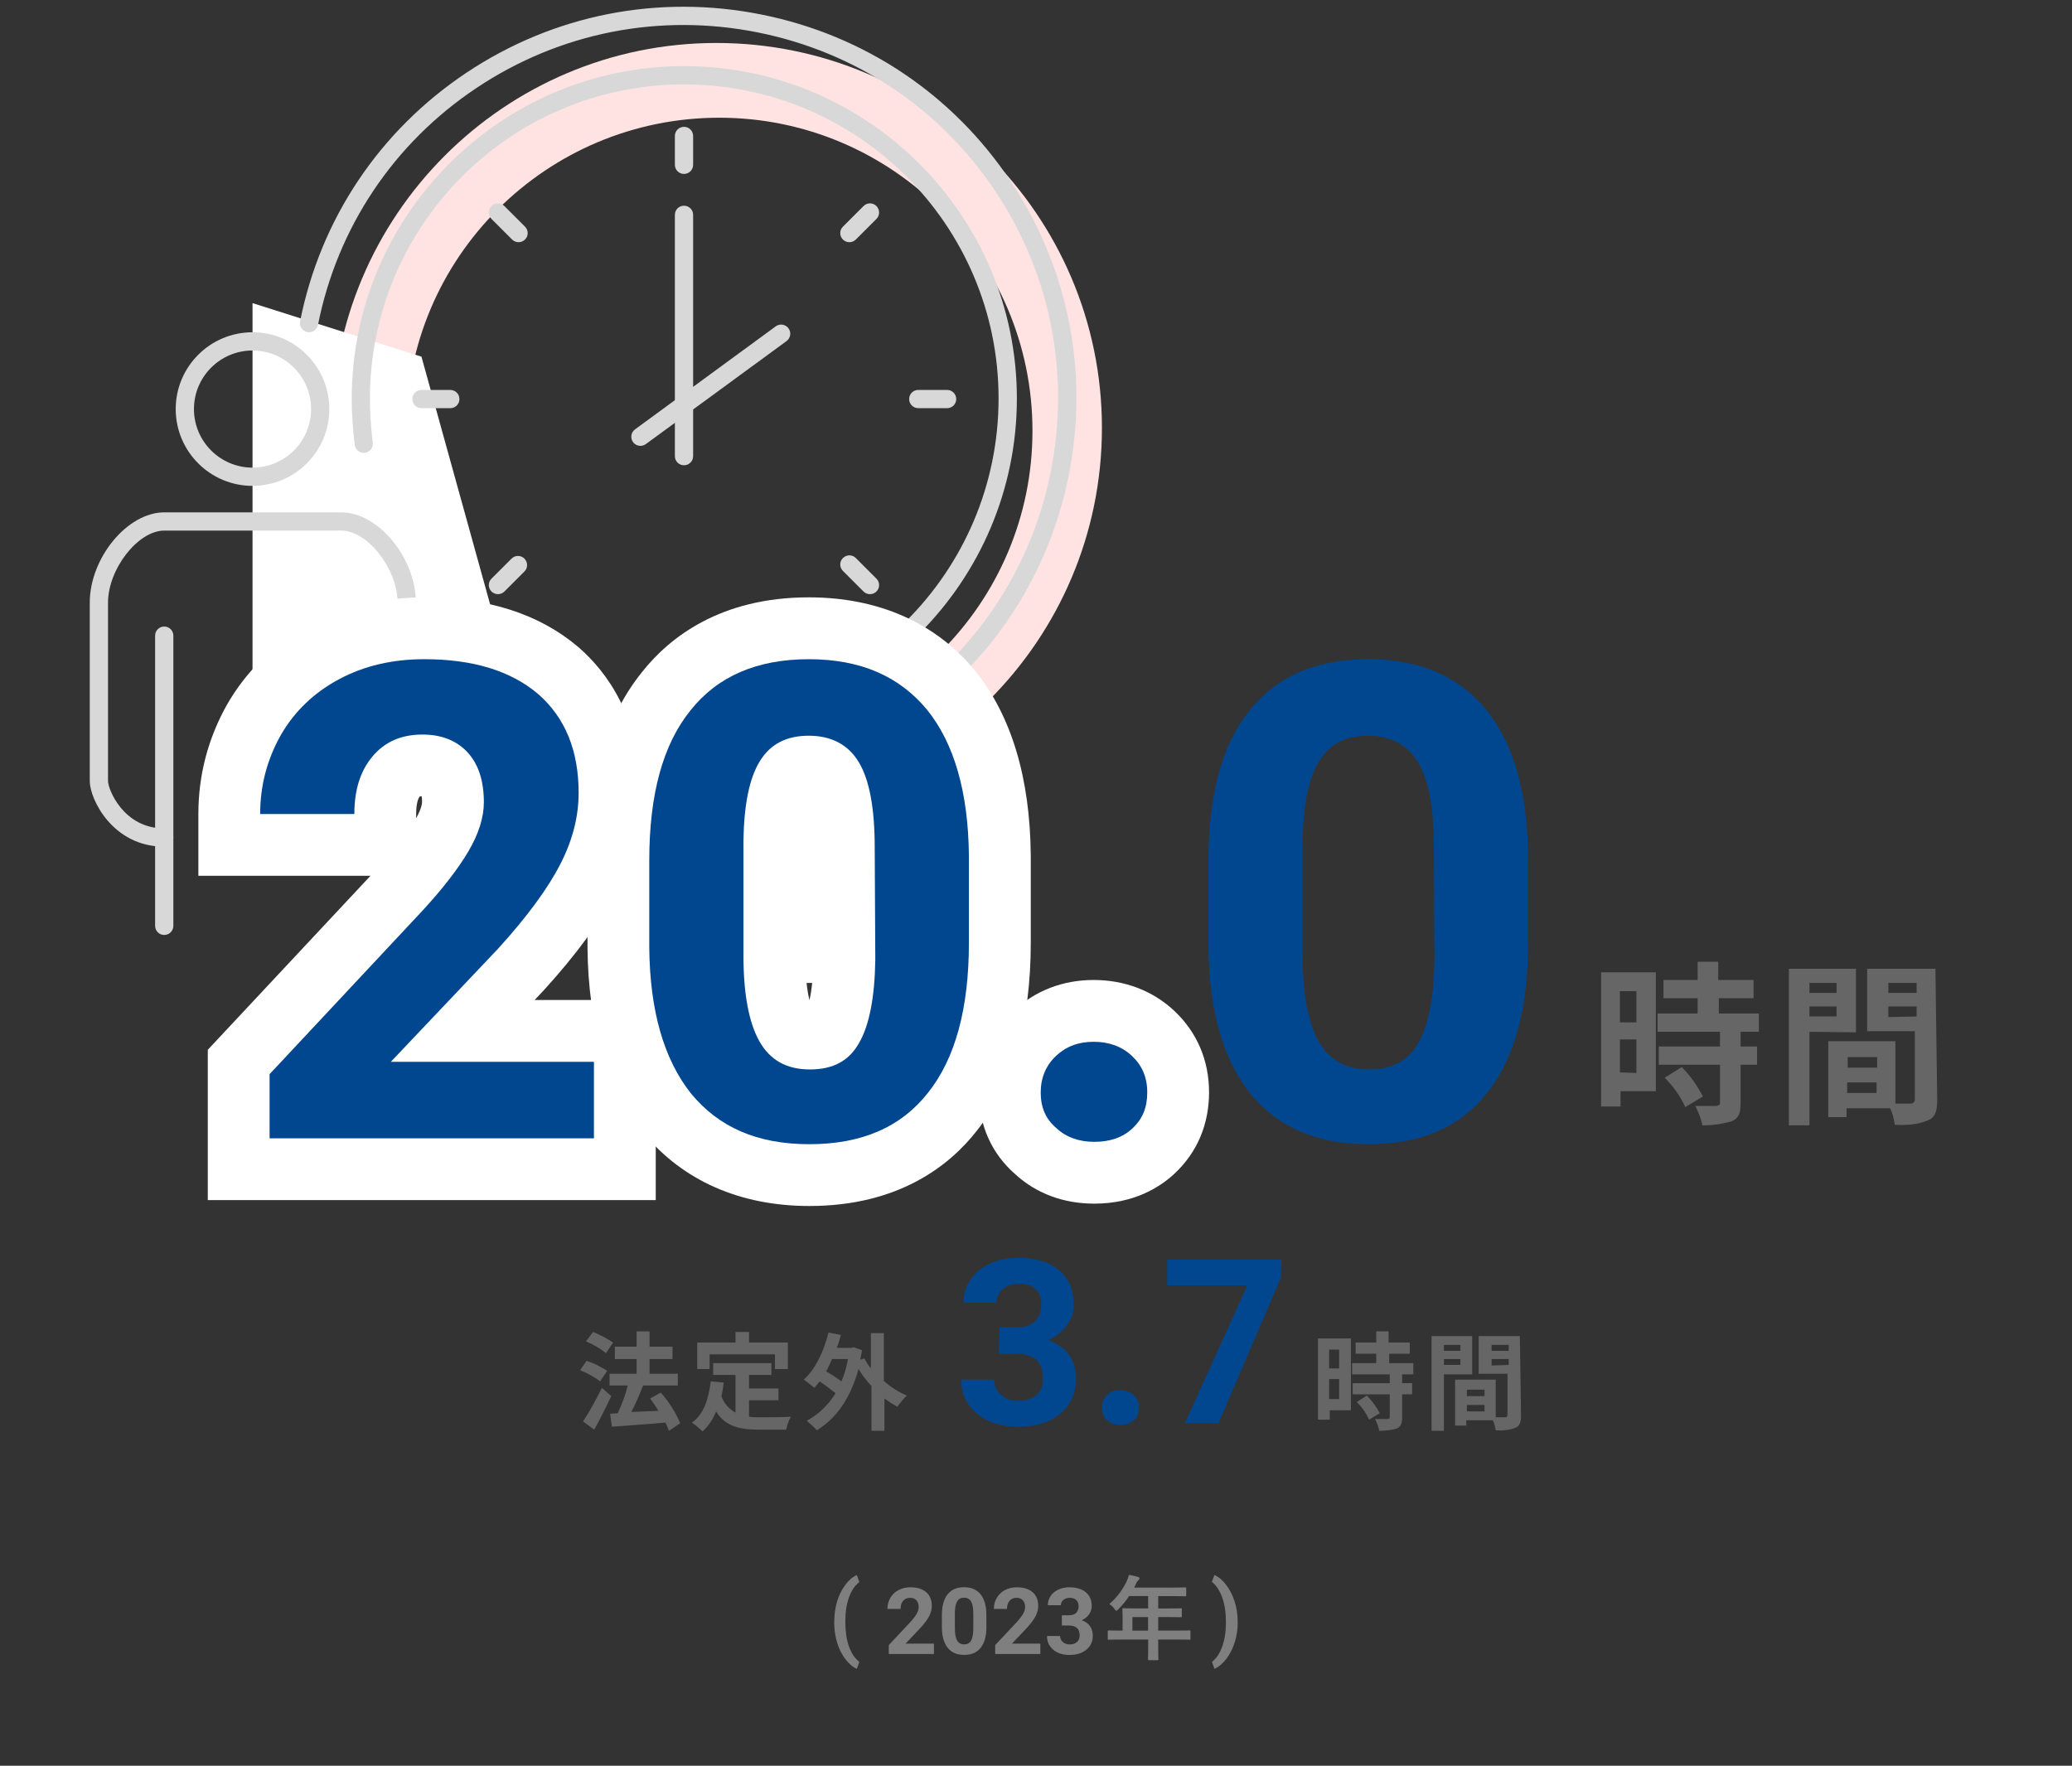
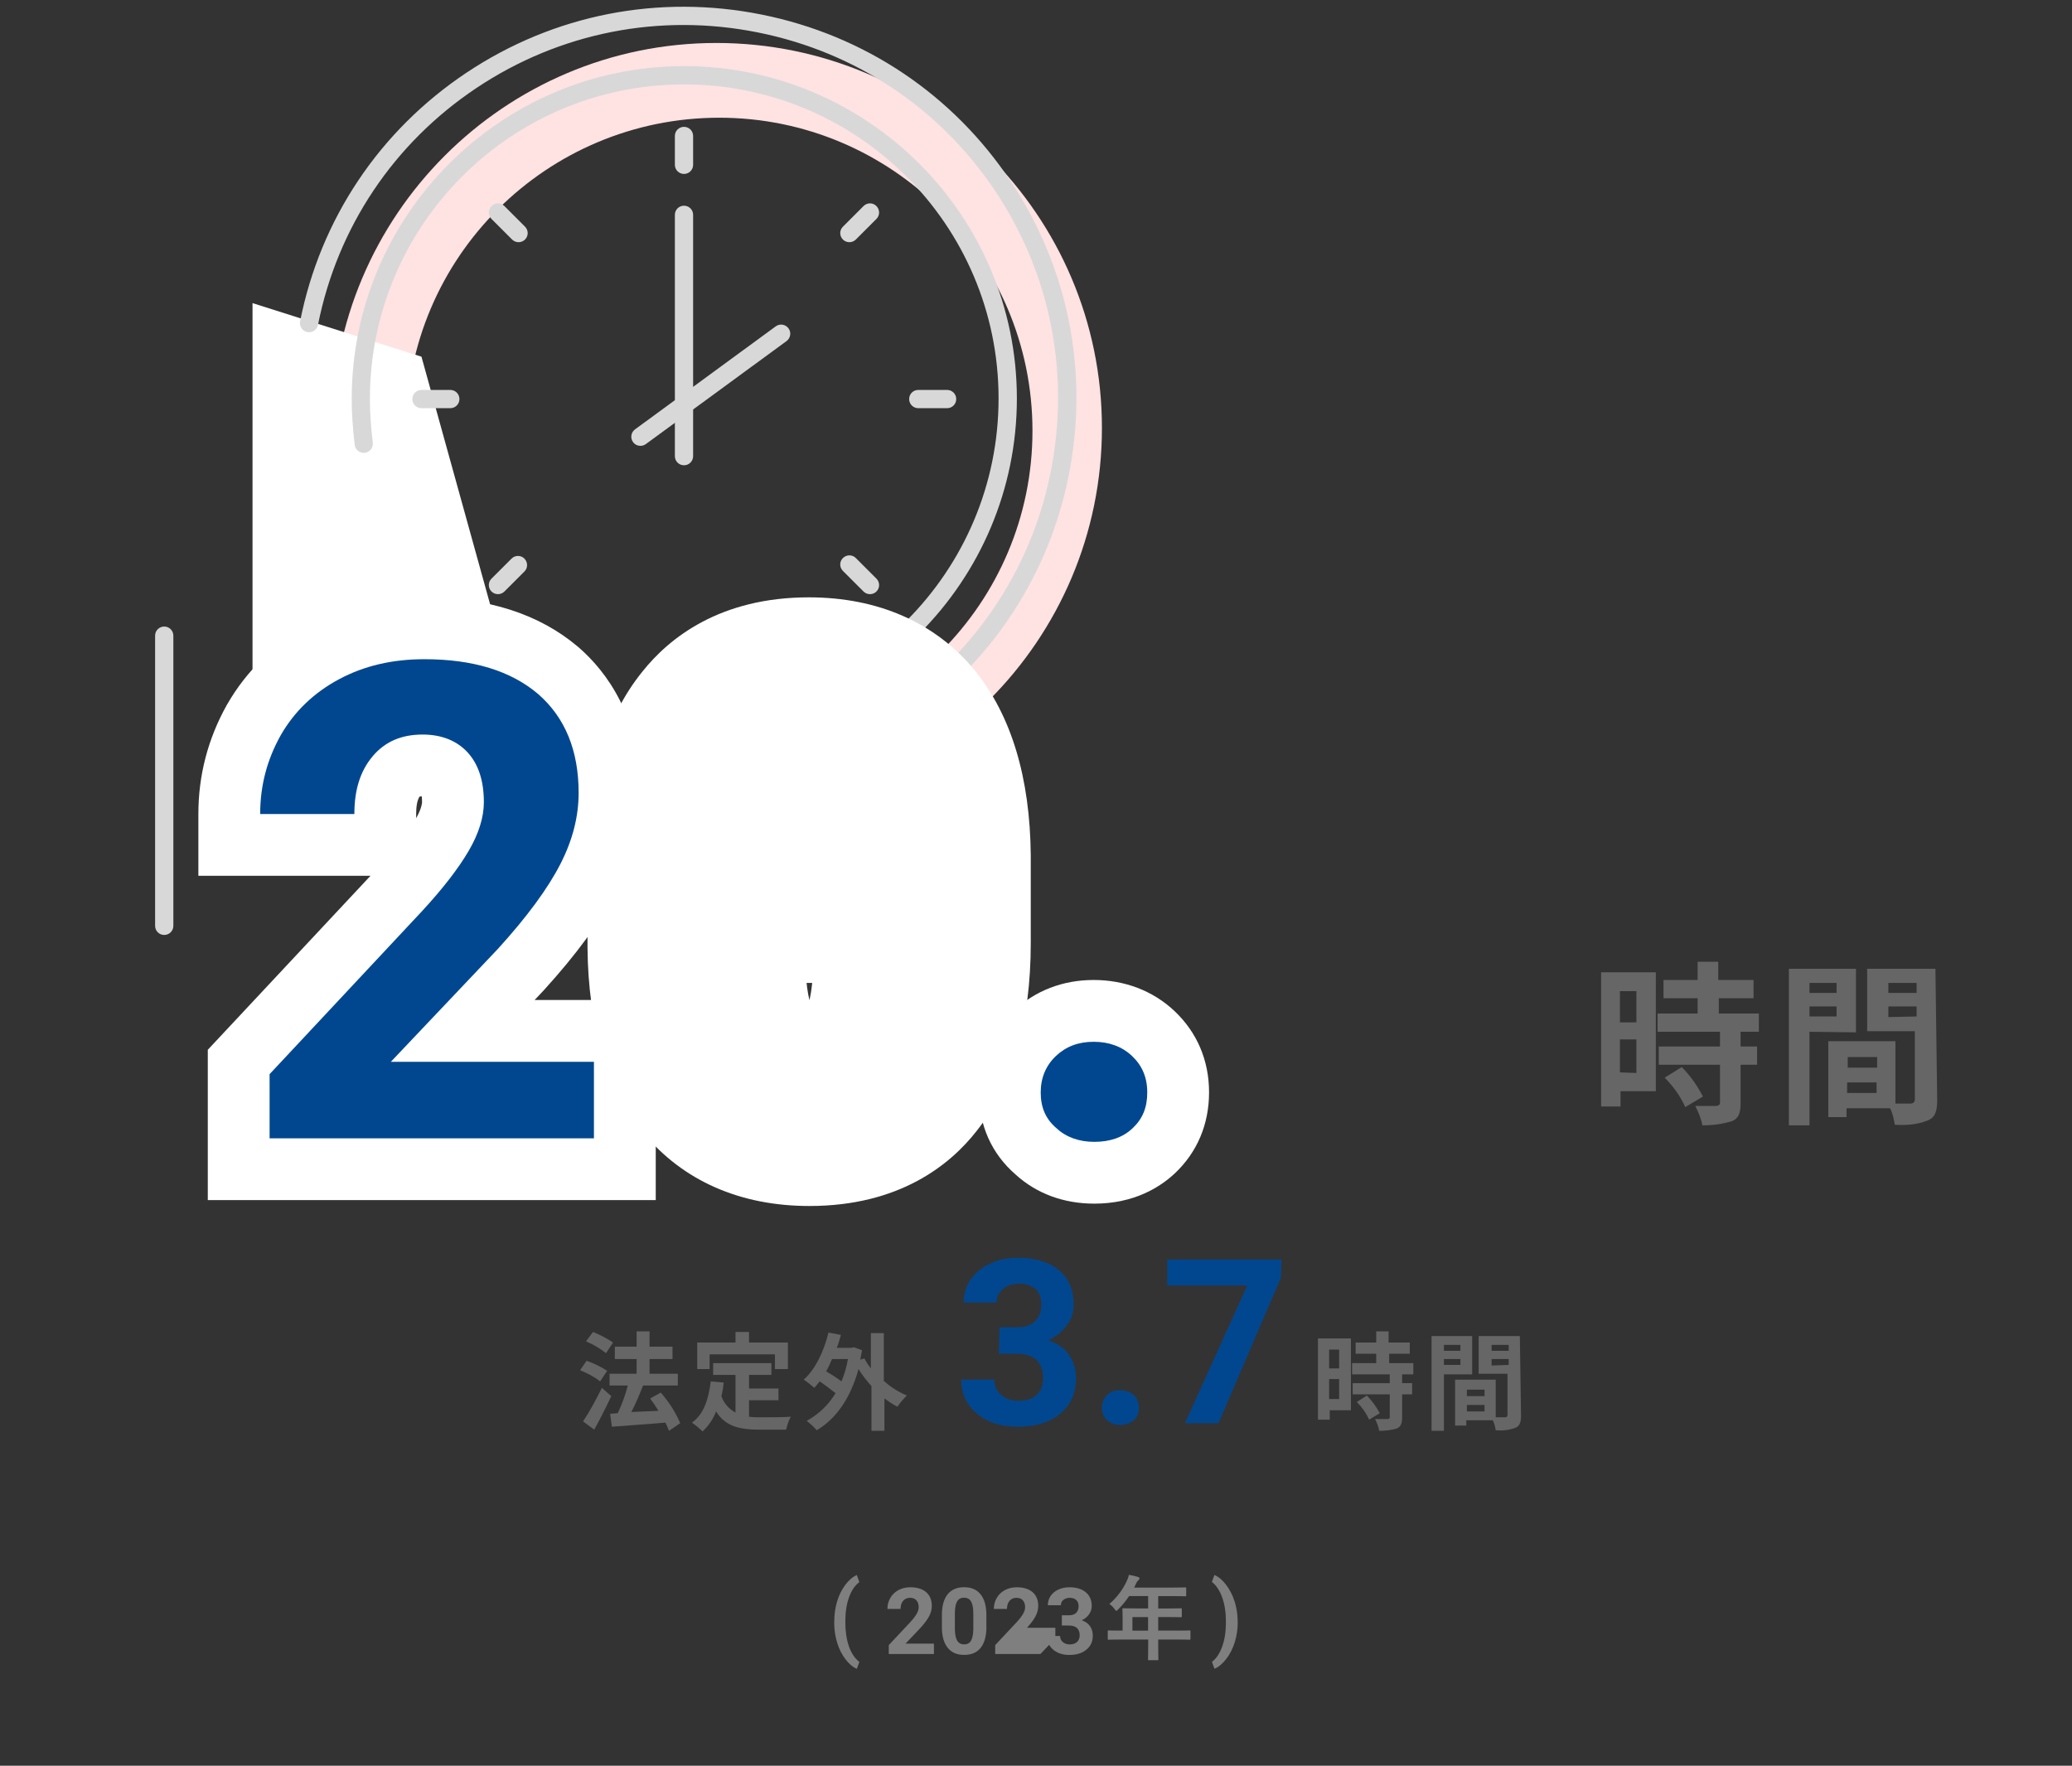
<svg xmlns="http://www.w3.org/2000/svg" id="_レイヤー_2" data-name="レイヤー_2" viewBox="0 0 352 300">
  <rect x="0" y="0" width="352" height="300" fill="#333333" stroke="none" />
  <defs>
    <style>
      .cls-1 {
        fill: none;
      }

      .cls-2 {
        fill: #004790;
      }

      .cls-3 {
        isolation: isolate;
      }

      .cls-4 {
        fill: #d8d8d8;
      }

      .cls-5 {
        fill: #fff;
      }

      .cls-6 {
        fill: #666;
      }

      .cls-7 {
        fill: #7f7f7f;
      }

      .cls-8 {
        fill: #ffe2e2;
      }
    </style>
  </defs>
  <g id="_レイヤー_1-2" data-name="レイヤー_1">
    <g>
      <path class="cls-4" d="M131.3,140.79c-.99,0-1.79-.8-1.79-1.79v-5.6c0-.99.8-1.79,1.79-1.79s1.79.8,1.79,1.79v5.6c0,.99-.8,1.79-1.79,1.79Z" />
      <g>
        <path class="cls-8" d="M121.7,7.3c-36,0-65.3,29.3-65.3,65.4s29.3,65.4,65.4,65.4,65.4-29.3,65.4-65.4S157.8,7.3,121.7,7.3h0ZM122.2,126.3c-29.4,0-53.2-23.8-53.2-53.2s23.9-53.1,53.2-53.1,53.2,23.8,53.2,53.2h0c0,29.3-23.8,53.1-53.2,53.1Z" />
        <polygon class="cls-5" points="80.8 126.5 42.9 126.5 42.9 51.5 71.6 60.6 84.6 107.5 80.8 126.5" />
        <path class="cls-4" d="M116.3,124.25c-14.33,0-27.95-5.33-38.36-15.02-.63-.58-.66-1.56-.08-2.19.58-.63,1.56-.66,2.19-.08,9.83,9.15,22.7,14.18,36.24,14.18,29.42,0,53.35-23.98,53.35-53.45s-23.98-53.35-53.45-53.35-53.35,23.98-53.35,53.45c0,2.21.16,4.71.49,7.42.1.85-.5,1.62-1.35,1.72-.85.1-1.62-.5-1.72-1.35-.34-2.83-.51-5.45-.51-7.79,0-31.18,25.32-56.55,56.45-56.55s56.55,25.32,56.55,56.45-25.32,56.55-56.45,56.55Z" />
        <path class="cls-4" d="M116.26,134.34c-4.34,0-8.75-.43-13.17-1.32-10.65-2.15-20.67-6.93-28.98-13.83-.66-.55-.75-1.52-.2-2.18.55-.66,1.52-.75,2.18-.2,7.92,6.57,17.47,11.13,27.62,13.17,34.33,6.9,67.87-15.38,74.77-49.69,3.35-16.67.04-33.61-9.32-47.71-9.37-14.1-23.7-23.71-40.36-27.06-16.7-3.36-33.68-.02-47.83,9.41-14.08,9.39-23.65,23.69-26.95,40.27-.17.84-.98,1.39-1.82,1.22-.84-.17-1.39-.98-1.22-1.82,3.46-17.4,13.5-32.4,28.27-42.25C94.08,2.46,111.89-1.04,129.41,2.48c17.48,3.51,32.51,13.6,42.34,28.39,9.82,14.79,13.29,32.56,9.78,50.04-6.35,31.56-34.21,53.43-65.26,53.43Z" />
        <path class="cls-4" d="M76.5,69.35h-4.9c-.86,0-1.55-.69-1.55-1.55s.69-1.55,1.55-1.55h4.9c.86,0,1.55.69,1.55,1.55s-.69,1.55-1.55,1.55Z" />
-         <path class="cls-4" d="M27.9,143.85c-8.76,0-12.65-8.08-12.65-11.15v-30.3c0-7.6,6.38-15.35,12.65-15.35h30.1c6.27,0,12.65,7.75,12.65,15.35v30.3c0,.86-.69,1.55-1.55,1.55s-1.55-.69-1.55-1.55v-30.3c0-5.72-5.09-12.25-9.55-12.25h-30.1c-4.46,0-9.55,6.53-9.55,12.25v30.3c0,1.37,2.6,8.05,9.55,8.05.86,0,1.55.69,1.55,1.55s-.69,1.55-1.55,1.55Z" />
-         <path class="cls-4" d="M42.9,82.55c-7.2,0-13.05-5.85-13.05-13.05s5.85-13.05,13.05-13.05,13.05,5.85,13.05,13.05-5.85,13.05-13.05,13.05ZM42.9,59.55c-5.49,0-9.95,4.46-9.95,9.95s4.46,9.95,9.95,9.95,9.95-4.46,9.95-9.95-4.46-9.95-9.95-9.95Z" />
        <path class="cls-4" d="M27.9,158.85c-.86,0-1.55-.69-1.55-1.55v-49.3c0-.86.69-1.55,1.55-1.55s1.55.69,1.55,1.55v49.3c0,.86-.69,1.55-1.55,1.55Z" />
        <path class="cls-4" d="M116.2,79.05c-.86,0-1.55-.69-1.55-1.55v-41c0-.86.69-1.55,1.55-1.55s1.55.69,1.55,1.55v41c0,.86-.69,1.55-1.55,1.55Z" />
        <path class="cls-4" d="M108.8,75.75c-.48,0-.95-.22-1.25-.63-.51-.69-.36-1.66.33-2.17l23.9-17.5c.69-.51,1.66-.36,2.17.33.51.69.36,1.66-.33,2.17l-23.9,17.5c-.28.2-.6.3-.91.3Z" />
        <path class="cls-4" d="M116.2,29.55c-.86,0-1.55-.69-1.55-1.55v-4.9c0-.86.69-1.55,1.55-1.55s1.55.69,1.55,1.55v4.9c0,.86-.69,1.55-1.55,1.55Z" />
        <path class="cls-4" d="M88.1,41.15c-.4,0-.79-.15-1.1-.45l-3.5-3.5c-.61-.61-.61-1.59,0-2.19s1.59-.61,2.19,0l3.5,3.5c.61.61.61,1.59,0,2.19-.3.3-.7.45-1.1.45Z" />
        <path class="cls-4" d="M84.6,100.95c-.4,0-.79-.15-1.1-.45-.61-.61-.61-1.59,0-2.19l3.4-3.4c.61-.61,1.59-.61,2.19,0s.61,1.59,0,2.19l-3.4,3.4c-.3.3-.7.45-1.1.45Z" />
        <path class="cls-4" d="M147.8,100.95c-.4,0-.79-.15-1.1-.45l-3.5-3.5c-.61-.61-.61-1.59,0-2.19s1.59-.61,2.19,0l3.5,3.5c.61.61.61,1.59,0,2.19-.3.3-.7.45-1.1.45Z" />
        <path class="cls-4" d="M160.9,69.35h-4.9c-.86,0-1.55-.69-1.55-1.55s.69-1.55,1.55-1.55h4.9c.86,0,1.55.69,1.55,1.55s-.69,1.55-1.55,1.55Z" />
        <path class="cls-4" d="M144.3,41.15c-.4,0-.79-.15-1.1-.45-.61-.61-.61-1.59,0-2.19l3.5-3.5c.61-.61,1.59-.61,2.19,0s.61,1.59,0,2.19l-3.5,3.5c-.3.3-.7.45-1.1.45Z" />
      </g>
      <path class="cls-6" d="M101.95,234.7c-1-.8-2.2-1.4-3.4-1.9l1.1-1.6c1.2.4,2.4,1,3.5,1.7l-1.2,1.8ZM103.85,237.2c-.9,1.9-1.9,3.9-2.9,5.7l-1.9-1.4c1.2-1.8,2.2-3.7,3.2-5.7l1.6,1.4ZM102.95,229.9c-1-.8-2.2-1.5-3.4-2l1.2-1.6c1.2.5,2.4,1.1,3.4,1.8l-1.2,1.8ZM113.65,243.1c-.2-.5-.4-1-.6-1.4-3.3.3-6.7.5-9.1.7l-.3-2.2,1.3-.1c.7-1.5,1.3-3.1,1.7-4.7h-3.1v-2h4.6v-2.5h-3.7v-2.1h3.7v-2.6h2.2v2.6h3.9v2.1h-3.9v2.5h4.8v2h-6,.1c-.6,1.5-1.3,3.2-2,4.5l4.6-.2c-.4-.7-.9-1.4-1.4-2.1l1.8-1c1.4,1.6,2.5,3.3,3.3,5.2l-1.9,1.3Z" />
      <path class="cls-6" d="M127.25,240.7c.7.1,1.3.1,2,.1,1,0,4,0,5.1-.1-.4.7-.6,1.4-.8,2.2h-4.5c-3.3,0-5.8-.5-7.4-3.1-.5,1.3-1.3,2.5-2.3,3.4-.5-.5-1.1-1-1.8-1.5,2-1.4,2.8-3.9,3.2-7l2.2.2c-.1.8-.2,1.6-.4,2.3.4,1.2,1.3,2.2,2.4,2.8v-6.4h-3.8v-2h9.9v2h-3.8v2.3h5v2h-5v2.8ZM120.55,232.6h-2.1v-4.5h6.5v-1.8h2.3v1.8h6.6v4.5h-2.2v-2.5h-11.1s0,2.5,0,2.5Z" />
      <path class="cls-6" d="M150.25,234.7c1.1,1,2.4,1.8,3.8,2.4-.6.6-1.1,1.2-1.6,1.9-.8-.4-1.5-.9-2.2-1.4v5.5h-2.2v-7.6c-.8-.9-1.6-1.9-2.2-2.9-1.4,5.1-3.9,8.5-7.1,10.4-.5-.6-1.1-1.1-1.7-1.6,2-1.1,3.7-2.7,4.9-4.7-.9-.7-1.8-1.4-2.7-2-.3.4-.6.7-.9,1.1-.6-.5-1.2-1-1.8-1.4,2-1.8,3.4-4.8,4.2-8l2.1.4c-.2.8-.4,1.5-.7,2.2h2.5l.4-.1,1.4.5c-.1.5-.2,1.1-.3,1.6l.7-.2c.3.6.7,1.2,1.1,1.7v-6h2.2v8.2h.1ZM141.35,230.9c-.3.7-.6,1.4-1,2.1.9.5,1.8,1.1,2.6,1.7.5-1.2.9-2.5,1.1-3.8h-2.7Z" />
      <path class="cls-6" d="M229.5,239.6h-3.6v1.6h-2v-13.8h5.6v12.2ZM225.8,229.3v3.2h1.7v-3.2h-1.7ZM227.5,237.7v-3.4h-1.7v3.4h1.7ZM238.2,233.5v1.5h1.7v1.9h-1.7v3.9c0,1-.2,1.6-.9,1.9-1,.3-2,.4-3,.4-.1-.7-.4-1.4-.7-2h2.1c.2,0,.4-.1.4-.3v-3.9h-6.3v-1.9h6.3v-1.5h-6.4v-1.9h4.1v-1.6h-3.5v-1.9h3.5v-1.9h2.1v1.9h3.6v1.9h-3.5v1.6h4.1v1.9h-1.9ZM232.2,237.1c.9.9,1.6,1.9,2.2,3l-1.8,1.1c-.5-1.1-1.2-2.1-2.1-3l1.7-1.1Z" />
      <path class="cls-6" d="M245.3,233.5v9.6h-2.1v-16.1h6.9v6.5h-4.8ZM245.3,228.5v1h2.8v-1h-2.8ZM248.1,231.9v-1h-2.8v1h2.8ZM258.4,240.5c0,1.1-.2,1.8-1,2.1-1.1.4-2.2.5-3.3.4-.1-.6-.2-1.1-.5-1.7h-4.5v.9h-1.9v-7.8h6.9v6.4h1.6c.2,0,.4-.1.4-.4v-7h-4.9v-6.4h7l.2,13.5ZM249.2,236.1v1.1h3v-1.1h-3ZM252.2,239.8v-1.1h-3v1.1h3ZM253.4,228.5v1h2.9v-1h-2.9ZM256.3,231.9v-1h-2.9v1.1l2.9-.1Z" />
      <rect class="cls-1" width="352" height="300" />
      <path class="cls-2" d="M169.8,225.5h3c1.4,0,2.5-.4,3.1-1.1.7-.7,1-1.6,1-2.8,0-1.1-.3-2-1-2.6s-1.6-.9-2.8-.9c-1.1,0-2,.3-2.7.9-.7.6-1.1,1.3-1.1,2.3h-5.6c0-1.5.4-2.8,1.2-3.9.8-1.2,1.9-2.1,3.3-2.7,1.4-.7,3-1,4.7-1,3,0,5.3.7,7,2.1,1.7,1.4,2.5,3.4,2.5,5.9,0,1.3-.4,2.5-1.2,3.5-.8,1.1-1.8,1.9-3.1,2.5,1.6.6,2.8,1.4,3.5,2.5.8,1.1,1.2,2.5,1.2,4,0,2.5-.9,4.5-2.7,6s-4.2,2.2-7.2,2.2c-2.8,0-5.1-.7-6.9-2.2-1.8-1.5-2.7-3.4-2.7-5.8h5.6c0,1.1.4,1.9,1.2,2.6s1.8,1,2.9,1c1.3,0,2.4-.3,3.1-1,.8-.7,1.1-1.6,1.1-2.8,0-2.8-1.5-4.2-4.6-4.2h-2.9l.1-4.5h0Z" />
      <path class="cls-2" d="M187.2,239.2c0-.9.3-1.6.9-2.2s1.3-.8,2.2-.8,1.7.3,2.3.8c.6.6.9,1.3.9,2.2s-.3,1.6-.9,2.1c-.6.5-1.3.8-2.3.8-.9,0-1.7-.3-2.2-.8-.6-.5-.9-1.2-.9-2.1Z" />
      <g class="cls-3">
        <g>
          <path class="cls-2" d="M100.8,193.4h-55v-10.9l25.9-27.7c3.6-3.9,6.2-7.3,7.9-10.2,1.7-2.9,2.6-5.7,2.6-8.3,0-3.6-.9-6.4-2.7-8.4-1.8-2-4.4-3.1-7.7-3.1-3.6,0-6.4,1.2-8.5,3.7s-3.1,5.7-3.1,9.8h-16c0-4.9,1.2-9.3,3.5-13.4,2.3-4,5.6-7.2,9.9-9.5s9.1-3.4,14.5-3.4c8.3,0,14.7,2,19.3,5.9,4.6,4,6.9,9.6,6.9,16.8,0,4-1,8-3.1,12.1-2.1,4.1-5.6,8.9-10.6,14.4l-18.2,19.2h34.5v13h-.1Z" />
          <path class="cls-5" d="M111.4,203.9H35.3v-25.54l27.64-29.56h-29.24v-10.5c0-6.57,1.63-12.81,4.84-18.54l.06-.1c3.31-5.76,8.04-10.31,14.05-13.52,5.76-3.08,12.3-4.64,19.45-4.64,10.75,0,19.52,2.82,26.09,8.39l.1.08c4.79,4.17,10.51,11.84,10.51,24.72,0,5.69-1.43,11.38-4.25,16.89-2.59,5.06-6.57,10.51-12.18,16.68l-1.55,1.64h20.58v34ZM71.29,135.33c-.49.7-.59,1.99-.59,2.97v.71c.97-1.74,1-2.61,1-2.71,0-.42-.02-.75-.05-1-.16,0-.27.02-.36.03Z" />
        </g>
        <g>
          <path class="cls-2" d="M164.6,160.2c0,11.1-2.3,19.6-6.9,25.4-4.6,5.9-11.3,8.8-20.2,8.8s-15.4-2.9-20.1-8.6c-4.6-5.8-7-14-7.1-24.8v-14.8c0-11.2,2.3-19.7,7-25.5,4.6-5.8,11.3-8.7,20.1-8.7s15.4,2.9,20.1,8.6c4.6,5.7,7,14,7.1,24.8v14.8h0ZM148.6,144c0-6.7-.9-11.5-2.7-14.5s-4.7-4.5-8.5-4.5-6.5,1.4-8.3,4.3c-1.8,2.9-2.7,7.4-2.8,13.5v19.5c0,6.5.9,11.4,2.7,14.6,1.8,3.2,4.6,4.8,8.6,4.8s6.7-1.5,8.4-4.6c1.7-3,2.6-7.7,2.7-14l-.1-19.1h0Z" />
          <path class="cls-5" d="M137.5,204.9c-11.75,0-21.5-4.29-28.2-12.42l-.12-.16c-6.1-7.69-9.25-18.2-9.37-31.23v-14.9c0-13.82,3.04-24.31,9.31-32.07,4.59-5.77,13.23-12.63,28.29-12.63,11.75,0,21.5,4.29,28.2,12.42l.07.09c6.13,7.6,9.31,18.13,9.43,31.3v14.9c0,13.51-3.09,24.25-9.17,31.92-4.51,5.79-13.16,12.78-28.43,12.78ZM136.8,142.89v19.41c0,3.8.36,6.2.72,7.64.31-1.37.62-3.56.68-6.9l-.1-19.04c0-3.79-.34-6.12-.66-7.47-.29,1.23-.59,3.23-.64,6.36ZM137.78,135.53h0,0Z" />
        </g>
        <g>
          <path class="cls-2" d="M176.8,185.6c0-2.5.9-4.6,2.6-6.2,1.7-1.6,3.8-2.4,6.4-2.4s4.8.8,6.5,2.4c1.7,1.6,2.6,3.6,2.6,6.2s-.8,4.5-2.5,6.1c-1.7,1.6-3.9,2.3-6.5,2.3s-4.8-.8-6.4-2.3c-1.9-1.6-2.7-3.6-2.7-6.1Z" />
          <path class="cls-5" d="M185.9,204.5c-5.2,0-9.82-1.71-13.37-4.95-4.07-3.53-6.23-8.35-6.23-13.95s2.1-10.26,5.91-13.85c3.65-3.44,8.35-5.25,13.59-5.25s10.05,1.82,13.7,5.25c3.86,3.63,5.9,8.42,5.9,13.84s-2.01,10.17-5.8,13.75c-2.5,2.35-6.91,5.16-13.7,5.16ZM185.68,187.5h0,0ZM185.96,183.56c-.2.08-.49.24-.75.49-.49.46-.79,1.23-.81,1.58.02.34.33,1.06.71,1.42.25.23.53.37.71.43.22-.06.56-.22.78-.43.45-.42.69-1.09.7-1.43-.03-.43-.35-1.24-.85-1.77-.19-.14-.36-.23-.49-.29Z" />
        </g>
      </g>
      <path class="cls-2" d="M100.8,193.4h-55v-10.9l25.9-27.7c3.6-3.9,6.2-7.3,7.9-10.2,1.7-2.9,2.6-5.7,2.6-8.3,0-3.6-.9-6.4-2.7-8.4-1.8-2-4.4-3.1-7.7-3.1-3.6,0-6.4,1.2-8.5,3.7s-3.1,5.7-3.1,9.8h-16c0-4.9,1.2-9.3,3.5-13.4,2.3-4,5.6-7.2,9.9-9.5s9.1-3.4,14.5-3.4c8.3,0,14.7,2,19.3,5.9,4.6,4,6.9,9.6,6.9,16.8,0,4-1,8-3.1,12.1-2.1,4.1-5.6,8.9-10.6,14.4l-18.2,19.2h34.5v13h-.1Z" />
-       <path class="cls-2" d="M164.6,160.2c0,11.1-2.3,19.6-6.9,25.4-4.6,5.9-11.3,8.8-20.2,8.8s-15.4-2.9-20.1-8.6c-4.6-5.8-7-14-7.1-24.8v-14.8c0-11.2,2.3-19.7,7-25.5,4.6-5.8,11.3-8.7,20.1-8.7s15.4,2.9,20.1,8.6c4.6,5.7,7,14,7.1,24.8v14.8h0ZM148.6,144c0-6.7-.9-11.5-2.7-14.5s-4.7-4.5-8.5-4.5-6.5,1.4-8.3,4.3c-1.8,2.9-2.7,7.4-2.8,13.5v19.5c0,6.5.9,11.4,2.7,14.6,1.8,3.2,4.6,4.8,8.6,4.8s6.7-1.5,8.4-4.6c1.7-3,2.6-7.7,2.7-14l-.1-19.1h0Z" />
-       <path class="cls-2" d="M259.6,160.2c0,11.1-2.3,19.6-6.9,25.4-4.6,5.9-11.3,8.8-20.2,8.8s-15.4-2.9-20.1-8.6c-4.6-5.8-7-14-7.1-24.8v-14.8c0-11.2,2.3-19.7,7-25.5,4.6-5.8,11.3-8.7,20.1-8.7s15.4,2.9,20.1,8.6c4.6,5.7,7,14,7.1,24.8v14.8h0ZM243.6,144c0-6.7-.9-11.5-2.7-14.5s-4.7-4.5-8.5-4.5-6.5,1.4-8.3,4.3c-1.8,2.9-2.7,7.4-2.8,13.5v19.5c0,6.5.9,11.4,2.7,14.6,1.8,3.2,4.6,4.8,8.6,4.8s6.7-1.5,8.4-4.6c1.7-3,2.6-7.7,2.7-14l-.1-19.1h0Z" />
      <path class="cls-2" d="M176.8,185.6c0-2.5.9-4.6,2.6-6.2,1.7-1.6,3.8-2.4,6.4-2.4s4.8.8,6.5,2.4c1.7,1.6,2.6,3.6,2.6,6.2s-.8,4.5-2.5,6.1c-1.7,1.6-3.9,2.3-6.5,2.3s-4.8-.8-6.4-2.3c-1.9-1.6-2.7-3.6-2.7-6.1Z" />
      <path class="cls-6" d="M281.3,185.4h-6v2.6h-3.3v-22.8h9.3v20.2ZM275.2,168.4v5.3h2.8v-5.3h-2.8ZM278,182.3v-5.7h-2.8v5.6l2.8.1h0ZM295.7,175.3v2.5h2.8v3.1h-2.8v6.5c0,1.7-.3,2.6-1.5,3.1-1.7.5-3.3.7-5,.7-.2-1.2-.7-2.3-1.2-3.3h3.5c.4,0,.7-.2.7-.5v-6.5h-10.4v-3.1h10.4v-2.5h-10.6v-3.1h6.8v-2.6h-5.8v-3.1h5.8v-3.1h3.5v3.1h6v3.1h-5.9v2.6h6.8v3.1h-3.1ZM285.7,181.3c1.5,1.5,2.6,3.1,3.6,5l-3,1.8c-.8-1.8-2-3.5-3.5-5l2.9-1.8Z" />
      <path class="cls-6" d="M307.4,175.3v15.9h-3.5v-26.6h11.4v10.8l-7.9-.1h0ZM307.4,167v1.7h4.6v-1.7h-4.6ZM312,172.7v-1.7h-4.6v1.7h4.6ZM329.1,186.9c0,1.8-.3,3-1.7,3.5-1.8.7-3.6.8-5.5.7-.2-1-.3-1.8-.8-2.8h-7.4v1.5h-3.1v-12.9h11.4v10.6h2.6c.3,0,.7-.2.7-.7v-11.6h-8.1v-10.6h11.6l.3,22.3ZM313.9,179.6v1.8h5v-1.8h-5ZM318.8,185.7v-1.8h-5v1.8h5ZM320.8,167v1.7h4.8v-1.7h-4.8ZM325.6,172.7v-1.7h-4.8v1.8l4.8-.1Z" />
      <rect class="cls-5" x="134.9" y="134.7" width="5.9" height="32.3" />
      <path class="cls-2" d="M217.6,217.1l-10.6,24.7h-5.7l10.6-23.4h-13.6v-4.4h19.4l-.1,3.1h0Z" />
      <g>
        <path class="cls-7" d="M141.73,275.47c0-1.17.16-2.29.47-3.35.31-1.06.77-2,1.38-2.82.61-.82,1.27-1.39,1.98-1.7l.43,1.2c-.75.55-1.33,1.41-1.75,2.57-.42,1.16-.63,2.51-.63,4.06v.24c0,1.55.21,2.91.62,4.08.42,1.16,1,2.03,1.76,2.61l-.43,1.18c-.7-.31-1.35-.87-1.95-1.66-.6-.79-1.06-1.71-1.38-2.74-.32-1.04-.49-2.12-.51-3.25v-.41Z" />
        <path class="cls-7" d="M158.67,281.02h-7.68v-1.52l3.62-3.86c.5-.54.87-1.02,1.1-1.42.24-.41.36-.79.36-1.15,0-.5-.13-.89-.38-1.17-.25-.28-.61-.43-1.08-.43-.5,0-.9.17-1.19.52-.29.35-.43.8-.43,1.37h-2.23c0-.68.16-1.3.49-1.87s.79-1.01,1.38-1.33c.6-.32,1.27-.48,2.02-.48,1.15,0,2.05.28,2.69.83.64.55.96,1.34.96,2.35,0,.55-.14,1.12-.43,1.69-.29.57-.78,1.24-1.48,2.01l-2.55,2.69h4.82v1.79Z" />
        <path class="cls-7" d="M167.58,276.39c0,1.55-.32,2.73-.96,3.55-.64.82-1.58,1.23-2.82,1.23s-2.15-.4-2.8-1.21c-.65-.81-.98-1.96-.99-3.46v-2.06c0-1.56.32-2.75.97-3.56.65-.81,1.58-1.21,2.8-1.21s2.15.4,2.8,1.2c.65.8.98,1.96.99,3.46v2.06ZM165.35,274.12c0-.93-.13-1.61-.38-2.03-.25-.42-.65-.64-1.19-.64s-.91.2-1.16.6c-.25.4-.38,1.03-.4,1.89v2.73c0,.91.12,1.59.37,2.04.25.44.65.67,1.2.67s.94-.21,1.18-.64c.24-.43.37-1.08.38-1.96v-2.67Z" />
-         <path class="cls-7" d="M176.75,281.02h-7.68v-1.52l3.62-3.86c.5-.54.87-1.02,1.1-1.42.24-.41.36-.79.36-1.15,0-.5-.13-.89-.38-1.17-.25-.28-.61-.43-1.08-.43-.5,0-.9.17-1.19.52-.29.35-.43.8-.43,1.37h-2.23c0-.68.16-1.3.49-1.87s.79-1.01,1.38-1.33c.6-.32,1.27-.48,2.02-.48,1.15,0,2.05.28,2.69.83.64.55.96,1.34.96,2.35,0,.55-.14,1.12-.43,1.69-.29.57-.78,1.24-1.48,2.01l-2.55,2.69h4.82v1.79Z" />
+         <path class="cls-7" d="M176.75,281.02h-7.68v-1.52l3.62-3.86c.5-.54.87-1.02,1.1-1.42.24-.41.36-.79.36-1.15,0-.5-.13-.89-.38-1.17-.25-.28-.61-.43-1.08-.43-.5,0-.9.17-1.19.52-.29.35-.43.8-.43,1.37h-2.23c0-.68.16-1.3.49-1.87s.79-1.01,1.38-1.33c.6-.32,1.27-.48,2.02-.48,1.15,0,2.05.28,2.69.83.64.55.96,1.34.96,2.35,0,.55-.14,1.12-.43,1.69-.29.57-.78,1.24-1.48,2.01h4.82v1.79Z" />
        <path class="cls-7" d="M180.4,274.44h1.18c.56,0,.98-.14,1.25-.42.27-.28.41-.66.41-1.12s-.13-.8-.4-1.05c-.27-.25-.64-.38-1.11-.38-.43,0-.78.12-1.07.35s-.43.54-.43.91h-2.22c0-.58.16-1.11.47-1.57s.76-.83,1.32-1.09c.57-.26,1.19-.39,1.87-.39,1.18,0,2.11.28,2.79.85s1.01,1.35,1.01,2.34c0,.51-.16.98-.47,1.42s-.72.76-1.23.99c.63.23,1.1.56,1.41,1.01.31.45.47.99.47,1.6,0,1-.36,1.79-1.09,2.39-.73.6-1.69.9-2.88.9-1.12,0-2.03-.29-2.74-.88-.71-.59-1.07-1.37-1.07-2.34h2.22c0,.42.16.76.47,1.03.32.27.7.4,1.17.4.53,0,.94-.14,1.24-.42s.45-.65.45-1.11c0-1.12-.62-1.68-1.85-1.68h-1.18v-1.74Z" />
        <path class="cls-7" d="M190.33,278.56c-1.39,0-1.88.03-1.97.03-.16,0-.17-.02-.17-.17v-1.25c0-.14.02-.16.17-.16.09,0,.58.03,1.97.03h.38v-2.21c0-.9-.03-1.32-.03-1.42,0-.16.02-.17.19-.17.09,0,.63.03,2.16.03h2.02v-2.1h-3.23c-.52.79-1.13,1.54-1.84,2.25-.16.17-.25.25-.33.25s-.16-.09-.31-.3c-.3-.41-.58-.66-.88-.85,1.31-1.13,2.27-2.44,2.92-3.81.19-.39.33-.77.41-1.15.57.11,1.09.22,1.51.35.19.06.28.14.28.27s-.08.19-.19.3c-.13.11-.24.24-.39.57l-.32.68h6.51c1.53,0,2.07-.03,2.16-.03.16,0,.17.02.17.17v1.17c0,.16-.02.17-.17.17-.09,0-.63-.03-2.16-.03h-2.43v2.1h1.69c1.54,0,2.06-.03,2.16-.03.14,0,.16.02.16.17v1.18c0,.16-.02.17-.16.17-.09,0-.61-.03-2.16-.03h-1.69v2.3h3.34c1.39,0,1.88-.03,1.97-.03.16,0,.17.02.17.16v1.25c0,.16-.02.17-.17.17-.09,0-.58-.03-1.97-.03h-3.34v.77c0,1.65.03,2.49.03,2.57,0,.16-.02.17-.17.17h-1.4c-.17,0-.19-.02-.19-.17,0-.09.03-.92.03-2.57v-.77h-4.71ZM195.04,277.05v-2.3h-2.66v2.3h2.66Z" />
        <path class="cls-7" d="M210.27,275.65c0,1.16-.17,2.27-.5,3.35-.33,1.07-.81,2.02-1.44,2.84-.62.82-1.29,1.38-2.01,1.69l-.43-1.18c.73-.55,1.3-1.4,1.72-2.54.42-1.14.64-2.46.65-3.95v-.41c0-1.53-.21-2.88-.63-4.05-.42-1.17-1-2.05-1.75-2.63l.43-1.18c.7.3,1.36.85,1.97,1.65s1.1,1.72,1.44,2.78c.34,1.06.52,2.15.54,3.29v.35Z" />
      </g>
    </g>
  </g>
</svg>